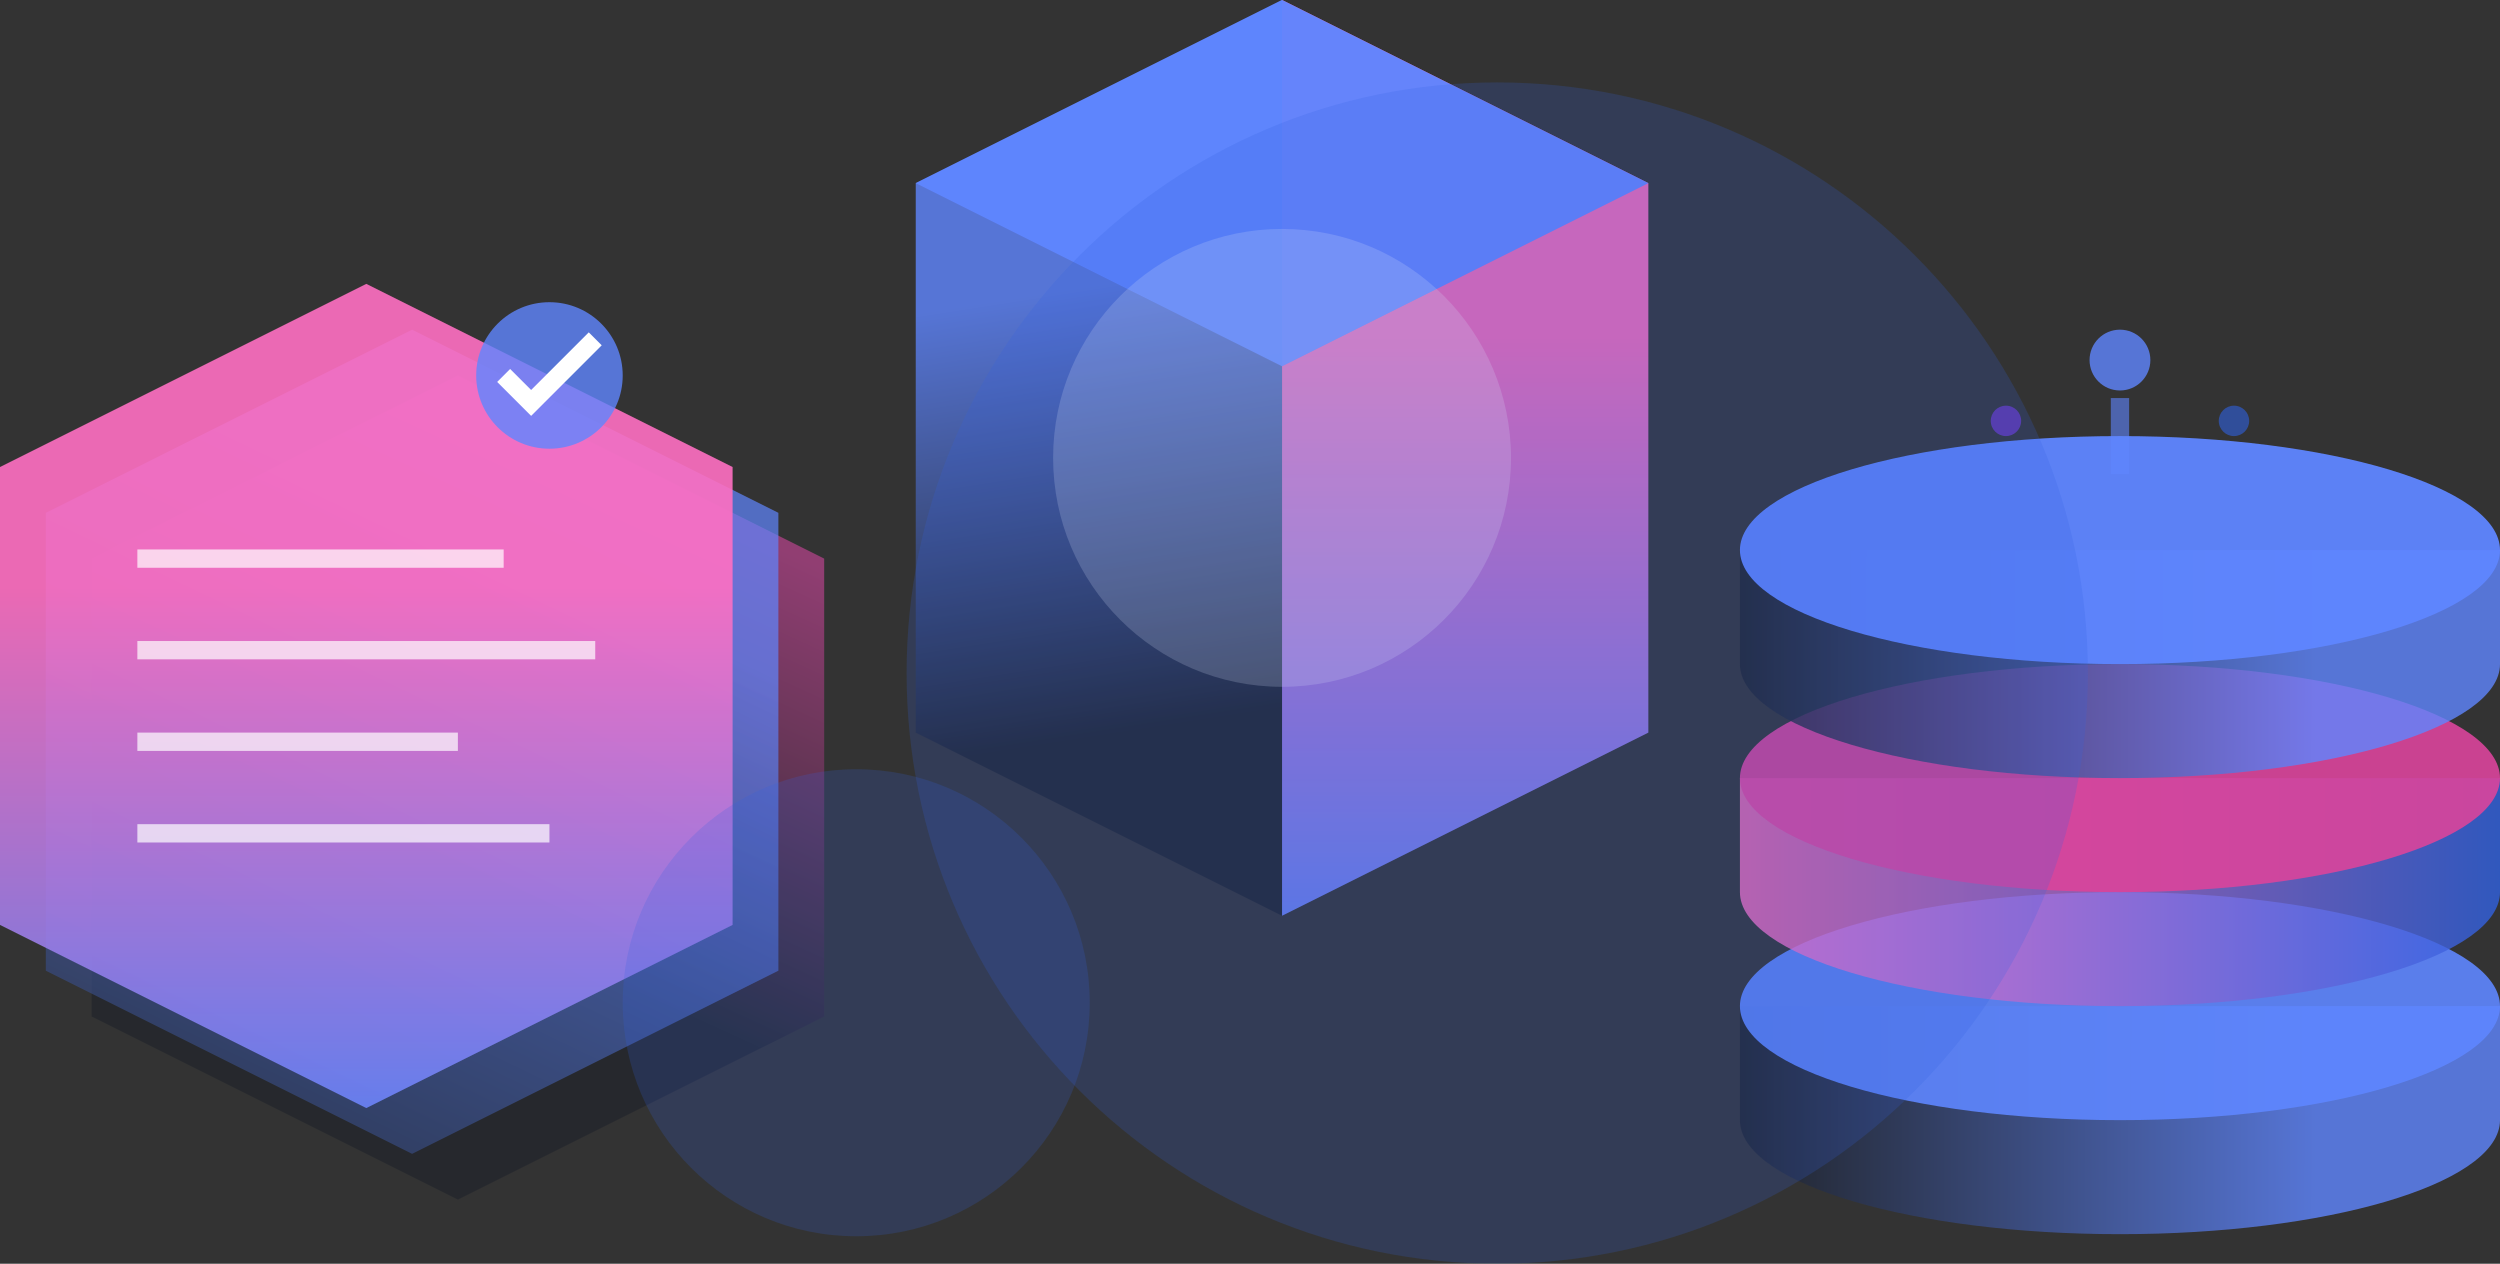
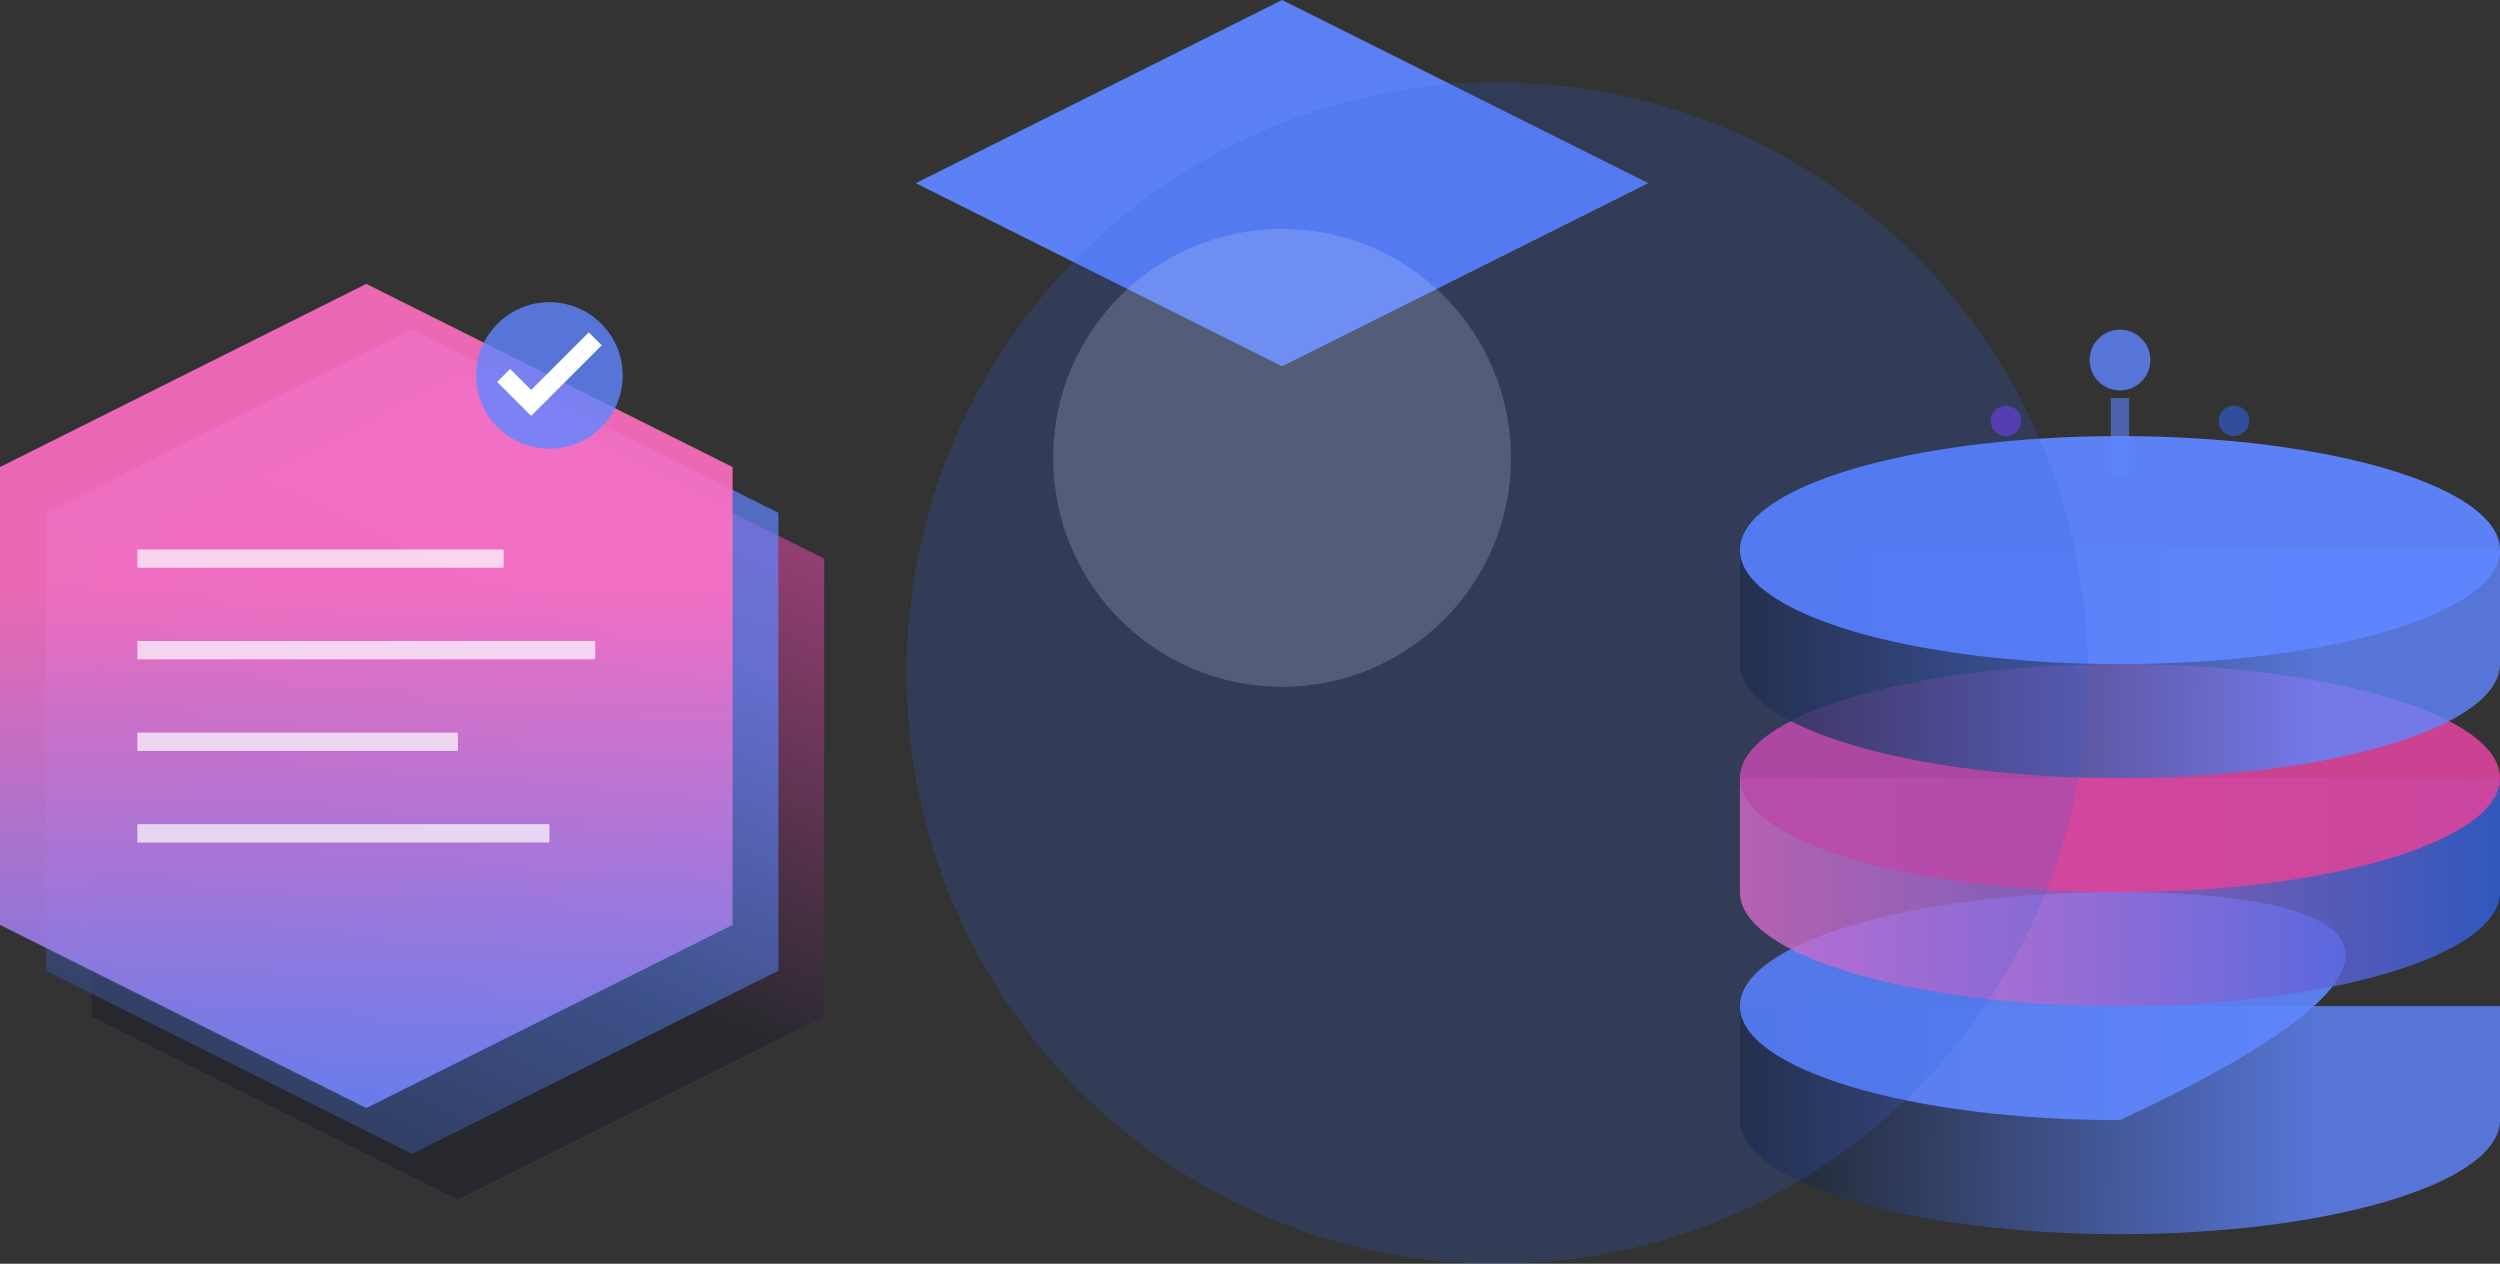
<svg xmlns="http://www.w3.org/2000/svg" width="273" height="138" viewBox="0 0 273 138" fill="none">
  <rect x="0" y="0" width="273" height="138" fill="#333333" stroke="none" />
-   <path opacity="0.8" d="M140 0L100 20V80L140 100V0Z" fill="url(#paint0_linear_45612_4930)" />
-   <path opacity="0.9" d="M140 0L180 20V80L140 100V0Z" fill="url(#paint1_linear_45612_4930)" />
  <path opacity="0.95" d="M140 0L100 20L140 40L180 20L140 0Z" fill="#5F86FF" />
  <path opacity="0.2" d="M140 75C153.807 75 165 63.807 165 50C165 36.193 153.807 25 140 25C126.193 25 115 36.193 115 50C115 63.807 126.193 75 140 75Z" fill="white" />
  <path opacity="0.6" d="M10 61L50 41L90 61V111L50 131L10 111V61Z" fill="url(#paint2_linear_45612_4930)" />
  <path opacity="0.7" d="M5 56L45 36L85 56V106L45 126L5 106V56Z" fill="url(#paint3_linear_45612_4930)" />
  <path opacity="0.9" d="M0 51L40 31L80 51V101L40 121L0 101V51Z" fill="url(#paint4_linear_45612_4930)" />
  <path opacity="0.7" d="M15 61H55" stroke="white" stroke-width="2" />
  <path opacity="0.7" d="M15 71H65" stroke="white" stroke-width="2" />
  <path opacity="0.7" d="M15 81H50" stroke="white" stroke-width="2" />
  <path opacity="0.7" d="M15 91H60" stroke="white" stroke-width="2" />
  <path opacity="0.8" d="M60 49C64.418 49 68 45.418 68 41C68 36.582 64.418 33 60 33C55.582 33 52 36.582 52 41C52 45.418 55.582 49 60 49Z" fill="#5F86FF" />
  <path d="M55 41L58 44L65 37" stroke="white" stroke-width="2" />
  <path opacity="0.8" d="M273 109.87V122.32L272.986 122.642C272.418 129.369 254.062 134.771 231.5 134.771C208.938 134.771 190.582 129.369 190.014 122.642L190 122.32V109.87H273Z" fill="url(#paint5_linear_45612_4930)" />
-   <path opacity="0.9" d="M231.5 122.32C254.42 122.32 273 116.746 273 109.87C273 102.994 254.42 97.42 231.5 97.42C208.58 97.42 190 102.994 190 109.87C190 116.746 208.58 122.32 231.5 122.32Z" fill="#5F86FF" />
+   <path opacity="0.9" d="M231.5 122.32C273 102.994 254.42 97.42 231.5 97.42C208.58 97.42 190 102.994 190 109.87C190 116.746 208.58 122.32 231.5 122.32Z" fill="#5F86FF" />
  <path opacity="0.8" d="M273 84.97V97.42C273 104.296 254.42 109.87 231.5 109.87C208.58 109.87 190 104.296 190 97.42V84.97H273Z" fill="url(#paint6_linear_45612_4930)" />
  <path opacity="0.9" d="M231.5 97.42C254.42 97.42 273 91.846 273 84.97C273 78.094 254.42 72.52 231.5 72.52C208.58 72.52 190 78.094 190 84.97C190 91.846 208.58 97.42 231.5 97.42Z" fill="#DB449B" />
  <path opacity="0.8" d="M273 60.069V72.519C273 79.395 254.42 84.97 231.5 84.97C208.58 84.97 190 79.395 190 72.519V60.069H273Z" fill="url(#paint7_linear_45612_4930)" />
  <path opacity="0.95" d="M231.5 72.52C254.42 72.52 273 66.946 273 60.07C273 53.194 254.42 47.62 231.5 47.62C208.58 47.62 190 53.194 190 60.07C190 66.946 208.58 72.52 231.5 72.52Z" fill="#5F86FF" />
  <path opacity="0.6" d="M231.5 51.77V43.47" stroke="#5F86FF" stroke-width="2" />
  <path opacity="0.8" d="M231.5 42.64C233.334 42.64 234.82 41.154 234.82 39.32C234.82 37.486 233.334 36 231.5 36C229.666 36 228.18 37.486 228.18 39.32C228.18 41.154 229.666 42.64 231.5 42.64Z" fill="#5F86FF" />
  <path opacity="0.6" d="M219.05 47.62C219.967 47.62 220.71 46.877 220.71 45.96C220.71 45.043 219.967 44.3 219.05 44.3C218.133 44.3 217.39 45.043 217.39 45.96C217.39 46.877 218.133 47.62 219.05 47.62Z" fill="#7C3AED" />
  <path opacity="0.6" d="M243.95 47.62C244.867 47.62 245.61 46.877 245.61 45.96C245.61 45.043 244.867 44.3 243.95 44.3C243.033 44.3 242.29 45.043 242.29 45.96C242.29 46.877 243.033 47.62 243.95 47.62Z" fill="#3061E0" />
  <g style="mix-blend-mode:plus-lighter" opacity="0.2">
    <path d="M163.5 138C199.122 138 228 109.122 228 73.5C228 37.878 199.122 9 163.5 9C127.878 9 99 37.878 99 73.5C99 109.122 127.878 138 163.5 138Z" fill="#3061E0" />
  </g>
  <g style="mix-blend-mode:plus-lighter" opacity="0.2">
-     <path d="M93.5 135C107.583 135 119 123.583 119 109.5C119 95.417 107.583 84 93.5 84C79.417 84 68 95.417 68 109.5C68 123.583 79.417 135 93.5 135Z" fill="#3061E0" />
-   </g>
+     </g>
  <defs>
    <linearGradient id="paint0_linear_45612_4930" x1="143" y1="27.5" x2="150.515" y2="75.609" gradientUnits="userSpaceOnUse">
      <stop stop-color="#5F86FF" />
      <stop offset="1" stop-color="#1C2027" />
    </linearGradient>
    <linearGradient id="paint1_linear_45612_4930" x1="140" y1="37" x2="140" y2="105.5" gradientUnits="userSpaceOnUse">
      <stop stop-color="#FF6FC2" />
      <stop offset="1" stop-color="#5F86FF" />
    </linearGradient>
    <linearGradient id="paint2_linear_45612_4930" x1="76.5" y1="56" x2="55.429" y2="101.988" gradientUnits="userSpaceOnUse">
      <stop stop-color="#D0469D" />
      <stop offset="1" stop-color="#1E222A" />
    </linearGradient>
    <linearGradient id="paint3_linear_45612_4930" x1="5" y1="36" x2="-40.738" y2="131.4" gradientUnits="userSpaceOnUse">
      <stop stop-color="#5F86FF" />
      <stop offset="1" stop-color="#1D222A" />
    </linearGradient>
    <linearGradient id="paint4_linear_45612_4930" x1="0" y1="64.3" x2="0" y2="125.95" gradientUnits="userSpaceOnUse">
      <stop stop-color="#FF6FC2" />
      <stop offset="1" stop-color="#5F86FF" />
    </linearGradient>
    <linearGradient id="paint5_linear_45612_4930" x1="190" y1="109.87" x2="253" y2="110" gradientUnits="userSpaceOnUse">
      <stop stop-color="#1C2027" />
      <stop offset="1" stop-color="#5F86FF" />
    </linearGradient>
    <linearGradient id="paint6_linear_45612_4930" x1="190" y1="84.97" x2="273" y2="85" gradientUnits="userSpaceOnUse">
      <stop stop-color="#FF6FC2" />
      <stop offset="1" stop-color="#3061E0" />
    </linearGradient>
    <linearGradient id="paint7_linear_45612_4930" x1="190" y1="60.07" x2="253" y2="60.2" gradientUnits="userSpaceOnUse">
      <stop stop-color="#1C2027" />
      <stop offset="1" stop-color="#5F86FF" />
    </linearGradient>
  </defs>
</svg>